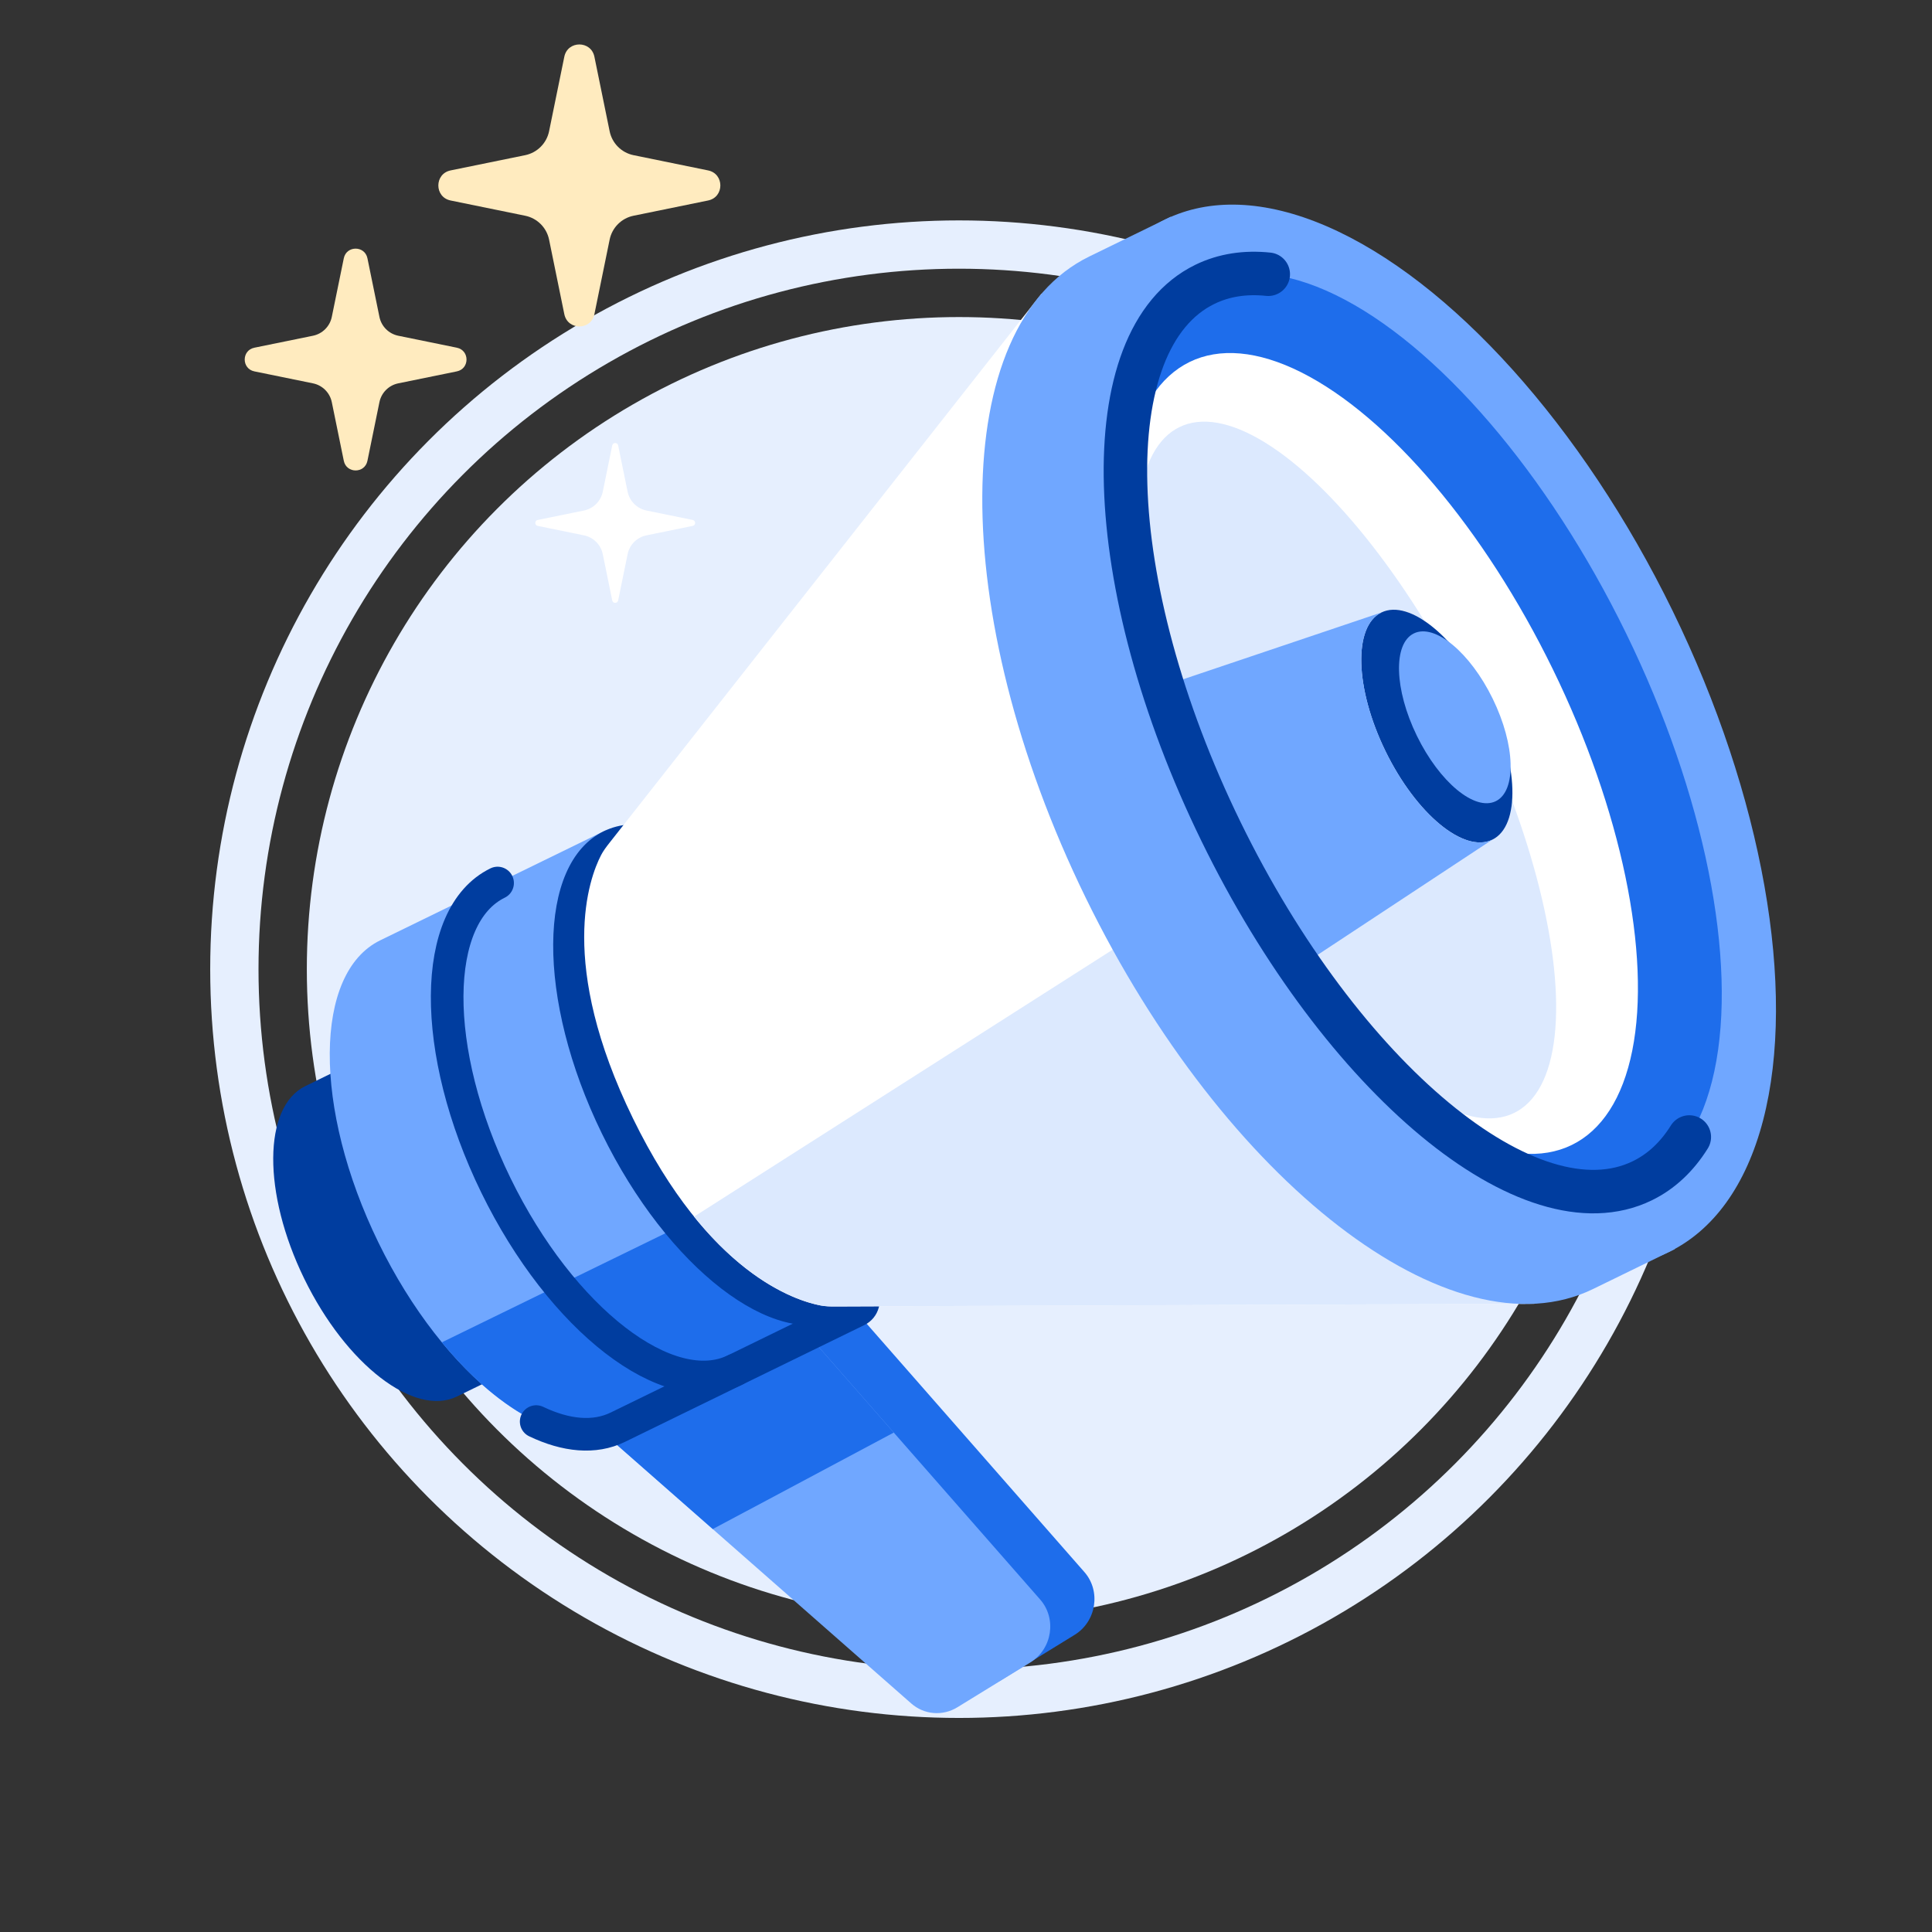
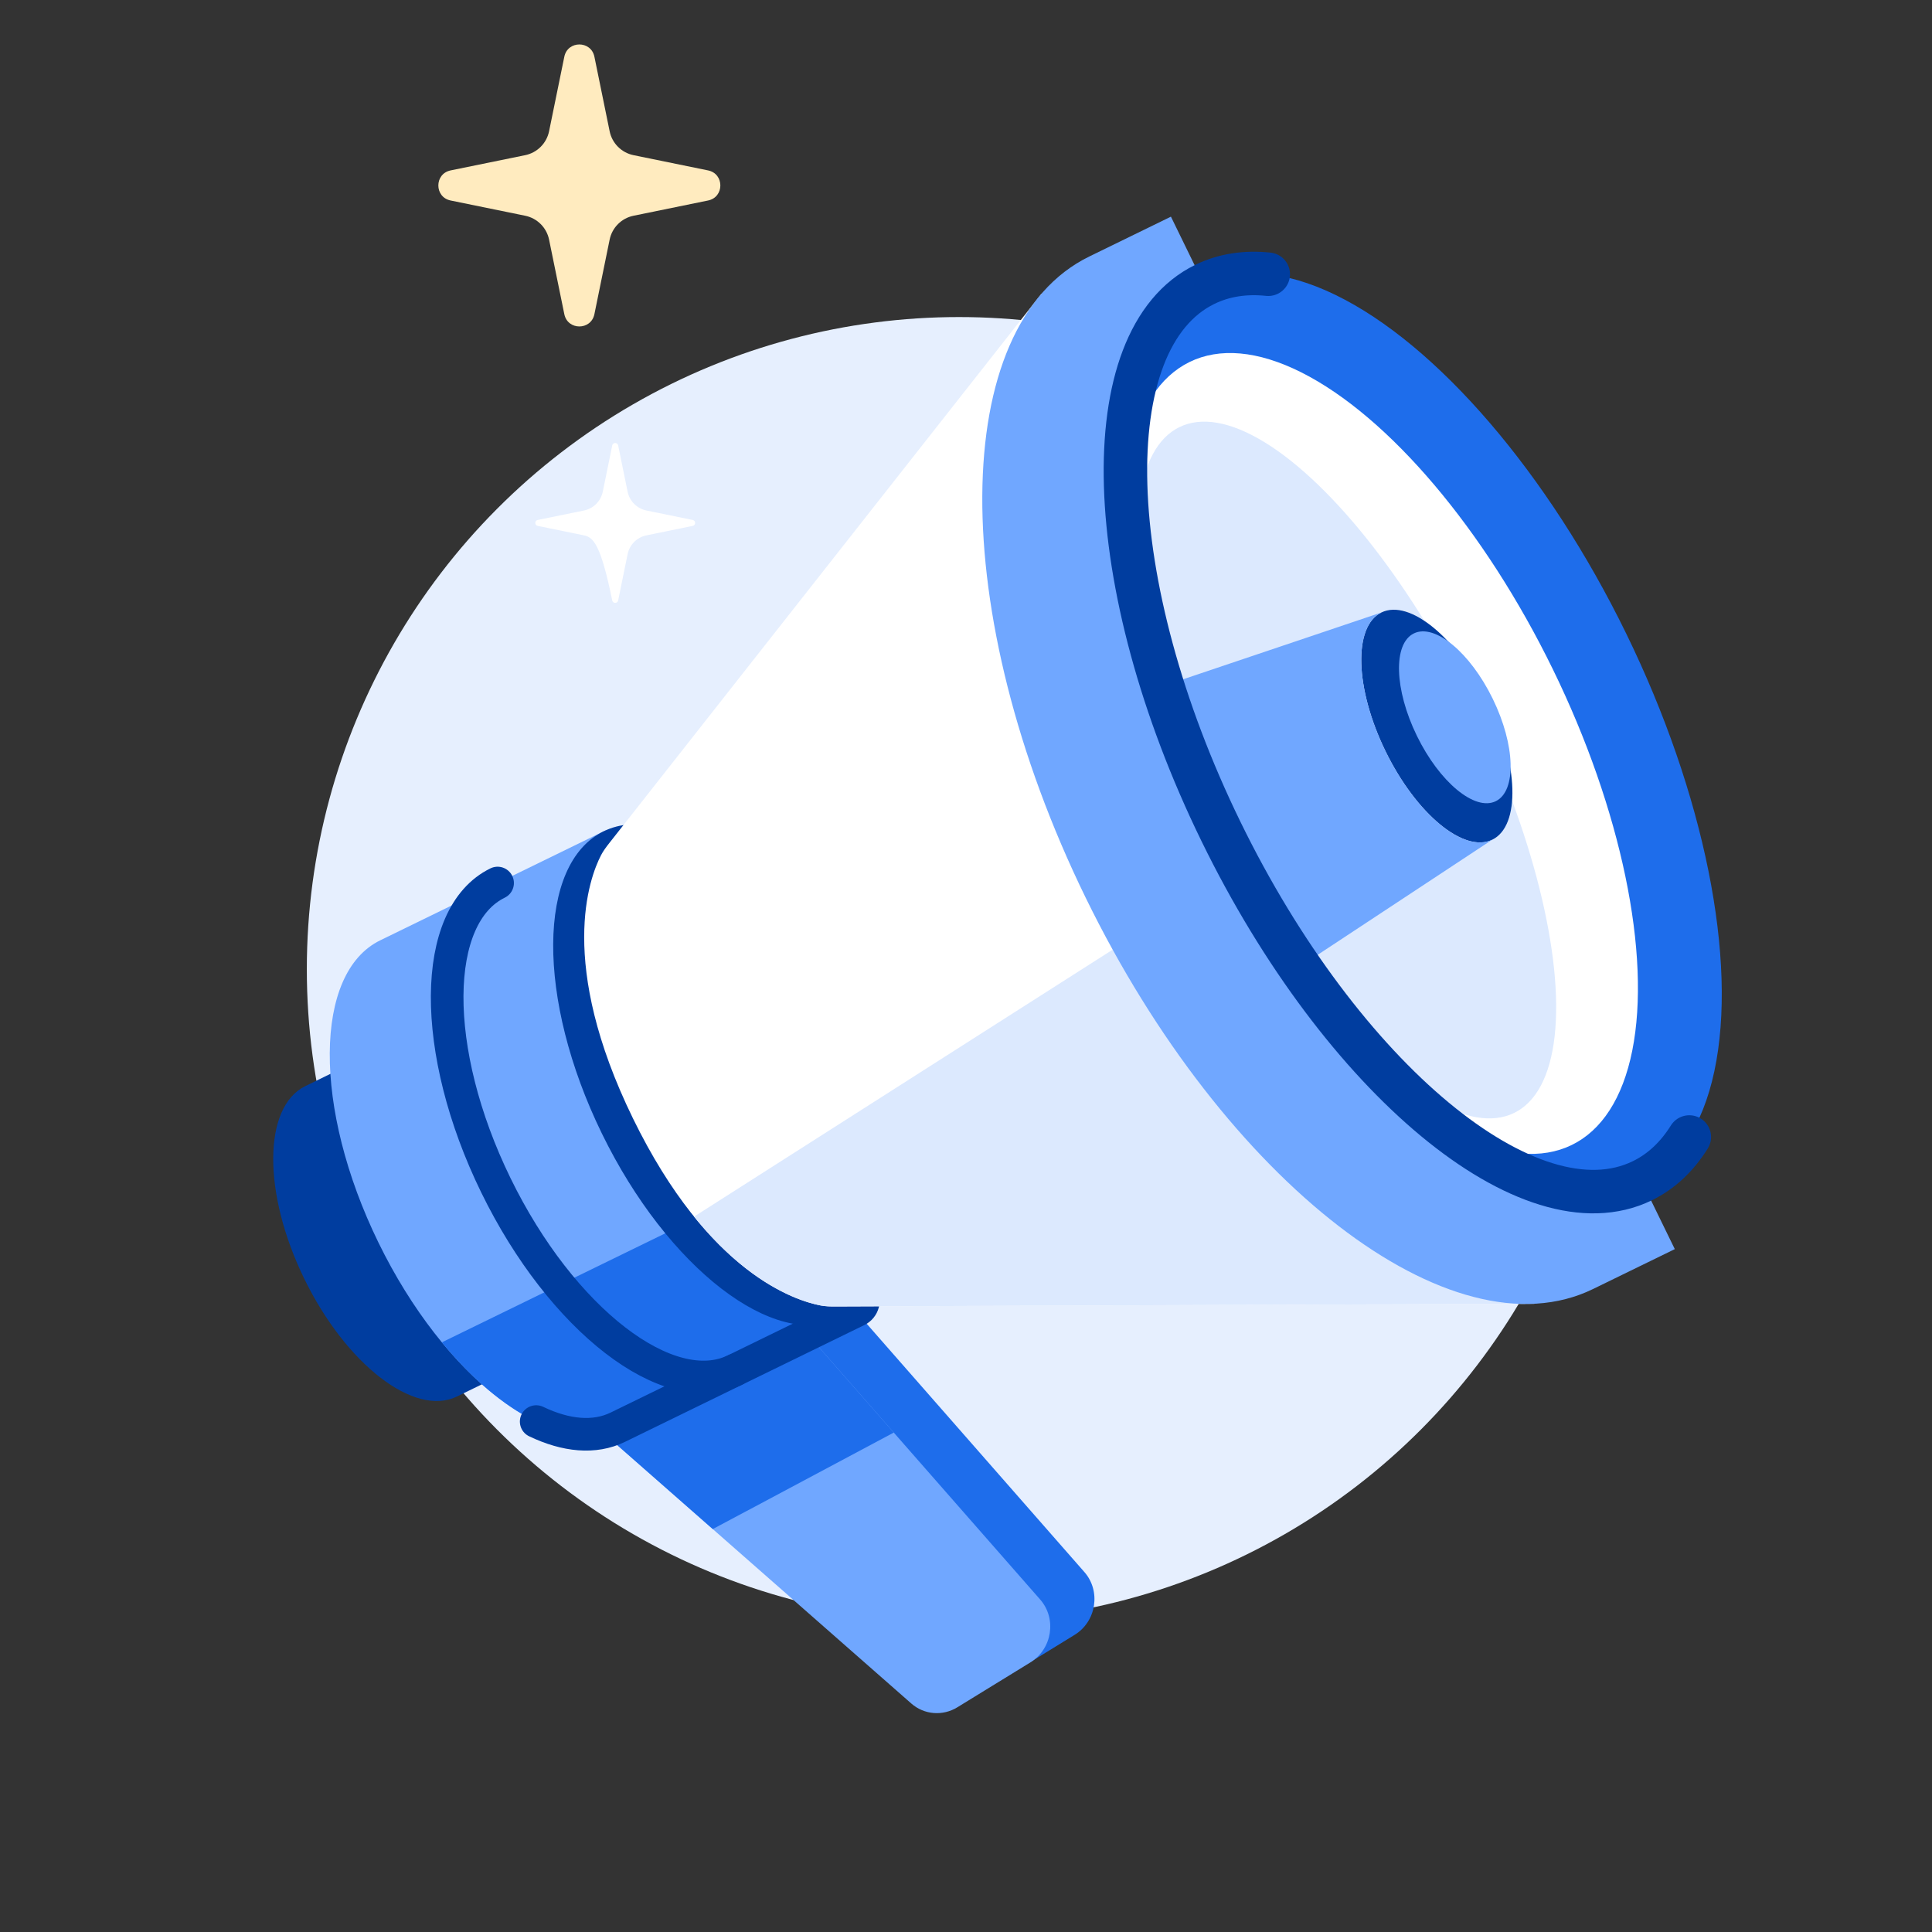
<svg xmlns="http://www.w3.org/2000/svg" width="112" height="112" viewBox="0 0 112 112" fill="none">
  <rect x="0" y="0" width="112" height="112" fill="#333333" stroke="none" />
  <g clip-path="url(#clip0_1986_16931)">
    <circle cx="55.593" cy="56.186" r="37.806" fill="#E6EFFE" />
-     <circle cx="55.593" cy="56.184" r="42.007" stroke="#E6EFFE" stroke-width="2.8" />
    <g clip-path="url(#clip1_1986_16931)">
      <path d="M62.863 91.133L48.81 75.105L37.166 81.147L55.392 97.159C56.137 97.814 57.212 97.901 58.066 97.376L62.299 94.773C63.56 93.998 63.833 92.238 62.863 91.133Z" fill="#1E6DEB" />
      <path d="M60.301 92.727L46.247 76.7L34.604 82.742L52.829 98.754C53.575 99.409 54.65 99.496 55.503 98.971L59.737 96.368C60.998 95.592 61.27 93.833 60.301 92.727Z" fill="#70A7FF" />
      <path d="M46.247 76.7L34.604 82.742L41.32 88.642L51.814 83.048L46.247 76.7Z" fill="#1E6DEB" />
      <path d="M17.64 74.133C20.065 79.103 24.026 82.159 26.487 80.958L32.483 78.032L23.699 60.034L17.704 62.96C15.243 64.161 15.214 69.164 17.64 74.133Z" fill="#003D9F" />
      <path d="M21.94 72.036C25.744 79.83 31.956 84.622 35.815 82.738L48.901 76.352L35.126 48.127L22.04 54.513C18.181 56.396 18.136 64.241 21.94 72.036Z" fill="#70A7FF" />
      <path d="M48.9 76.352L35.814 82.738C33.041 84.092 29.051 81.997 25.614 77.817L40.174 70.712L44.999 68.357L48.9 76.352Z" fill="#1E6DEB" />
      <ellipse cx="41.88" cy="62.304" rx="7.775" ry="15.704" transform="rotate(-26.014 41.88 62.304)" fill="#003D9F" />
      <path d="M42.621 79.416C38.762 81.299 32.55 76.508 28.746 68.713C24.942 60.919 24.987 53.074 28.846 51.19" stroke="#003D9F" stroke-width="1.891" stroke-linecap="round" />
      <path d="M50.187 74.939L50.03 75.553C49.984 75.732 49.862 75.882 49.696 75.963L35.815 82.737C34.459 83.399 32.813 83.237 31.083 82.41" stroke="#003D9F" stroke-width="1.891" stroke-linecap="round" />
      <path d="M88.952 75.58L48.435 75.737C48.151 75.738 47.865 75.734 47.585 75.681C46.116 75.406 41.081 73.825 36.693 64.834C32.306 55.844 34.157 50.901 34.844 49.574C34.975 49.321 35.148 49.094 35.324 48.87L60.377 17.027L88.952 75.58Z" fill="white" />
      <path d="M88.951 75.58L48.435 75.737C48.15 75.738 47.867 75.734 47.587 75.682C46.508 75.48 43.498 74.573 40.235 70.53L75.508 48.034L88.951 75.58Z" fill="#DCE9FE" />
      <path d="M62.932 52.029C70.998 68.557 84.171 78.718 92.354 74.724L97.09 72.413L67.88 12.56L63.144 14.871C54.961 18.865 54.866 35.501 62.932 52.029Z" fill="#70A7FF" />
-       <ellipse cx="82.15" cy="42.65" rx="16.488" ry="33.3" transform="rotate(-26.014 82.15 42.65)" fill="#70A7FF" />
      <ellipse cx="82.527" cy="42.465" rx="13.072" ry="28.912" transform="rotate(-26.014 82.527 42.465)" fill="#1E6DEB" />
      <ellipse cx="80.041" cy="43.679" rx="11.109" ry="25.255" transform="rotate(-26.014 80.041 43.679)" fill="white" />
      <ellipse cx="78.074" cy="44.639" rx="8.117" ry="22.12" transform="rotate(-26.014 78.074 44.639)" fill="#DCE9FE" />
      <ellipse cx="83.295" cy="42.092" rx="3.313" ry="7.328" transform="rotate(-26.014 83.295 42.092)" fill="#003D9F" />
      <path d="M80.317 43.544C82.092 47.181 84.864 49.479 86.508 48.677L75.742 55.778L70.828 48.175L67.859 39.624L80.081 35.506C78.437 36.309 78.543 39.907 80.317 43.544Z" fill="#70A7FF" />
      <ellipse cx="84.337" cy="41.583" rx="2.447" ry="5.412" transform="rotate(-26.014 84.337 41.583)" fill="#70A7FF" />
      <path d="M73.522 15.898C72.195 15.759 70.956 15.943 69.847 16.484C63.359 19.65 63.777 33.85 70.78 48.2C77.783 62.55 88.72 71.616 95.208 68.449C96.317 67.908 97.224 67.045 97.931 65.913" stroke="#003D9F" stroke-width="2.521" stroke-linecap="round" />
-       <path d="M19.93 14.974C20.082 14.227 21.149 14.227 21.301 14.974L21.996 18.371C22.108 18.921 22.537 19.35 23.087 19.463L26.485 20.157C27.231 20.31 27.231 21.376 26.485 21.529L23.087 22.223C22.537 22.335 22.108 22.765 21.996 23.314L21.301 26.712C21.149 27.459 20.082 27.459 19.93 26.712L19.235 23.314C19.123 22.765 18.693 22.335 18.144 22.223L14.746 21.529C14 21.376 14 20.31 14.746 20.157L18.144 19.463C18.693 19.35 19.123 18.921 19.235 18.371L19.93 14.974Z" fill="#FFEBBF" />
      <path d="M32.714 3.288C32.908 2.34 34.264 2.34 34.458 3.288L35.341 7.608C35.483 8.307 36.029 8.853 36.728 8.996L41.048 9.879C41.997 10.073 41.997 11.429 41.048 11.623L36.728 12.506C36.029 12.648 35.483 13.194 35.341 13.893L34.458 18.213C34.264 19.162 32.908 19.162 32.714 18.213L31.831 13.893C31.688 13.194 31.142 12.648 30.443 12.506L26.123 11.623C25.174 11.429 25.174 10.073 26.123 9.879L30.443 8.996C31.142 8.853 31.688 8.307 31.831 7.608L32.714 3.288Z" fill="#FFEBBF" />
-       <path d="M35.492 25.821C35.53 25.635 35.797 25.635 35.835 25.821L36.383 28.504C36.496 29.053 36.925 29.483 37.475 29.595L40.157 30.143C40.344 30.182 40.344 30.448 40.157 30.486L37.475 31.035C36.925 31.147 36.496 31.576 36.383 32.126L35.835 34.809C35.797 34.995 35.53 34.995 35.492 34.809L34.944 32.126C34.831 31.576 34.402 31.147 33.852 31.035L31.17 30.486C30.983 30.448 30.983 30.182 31.17 30.143L33.852 29.595C34.402 29.483 34.831 29.053 34.944 28.504L35.492 25.821Z" fill="white" />
+       <path d="M35.492 25.821C35.53 25.635 35.797 25.635 35.835 25.821L36.383 28.504C36.496 29.053 36.925 29.483 37.475 29.595L40.157 30.143C40.344 30.182 40.344 30.448 40.157 30.486L37.475 31.035C36.925 31.147 36.496 31.576 36.383 32.126L35.835 34.809C35.797 34.995 35.53 34.995 35.492 34.809C34.831 31.576 34.402 31.147 33.852 31.035L31.17 30.486C30.983 30.448 30.983 30.182 31.17 30.143L33.852 29.595C34.402 29.483 34.831 29.053 34.944 28.504L35.492 25.821Z" fill="white" />
    </g>
  </g>
  <defs>
    <clipPath id="clip0_1986_16931">
      <rect width="112" height="112" fill="white" />
    </clipPath>
    <clipPath id="clip1_1986_16931">
      <rect width="112" height="112" fill="white" transform="translate(4.27 -2.521)" />
    </clipPath>
  </defs>
</svg>